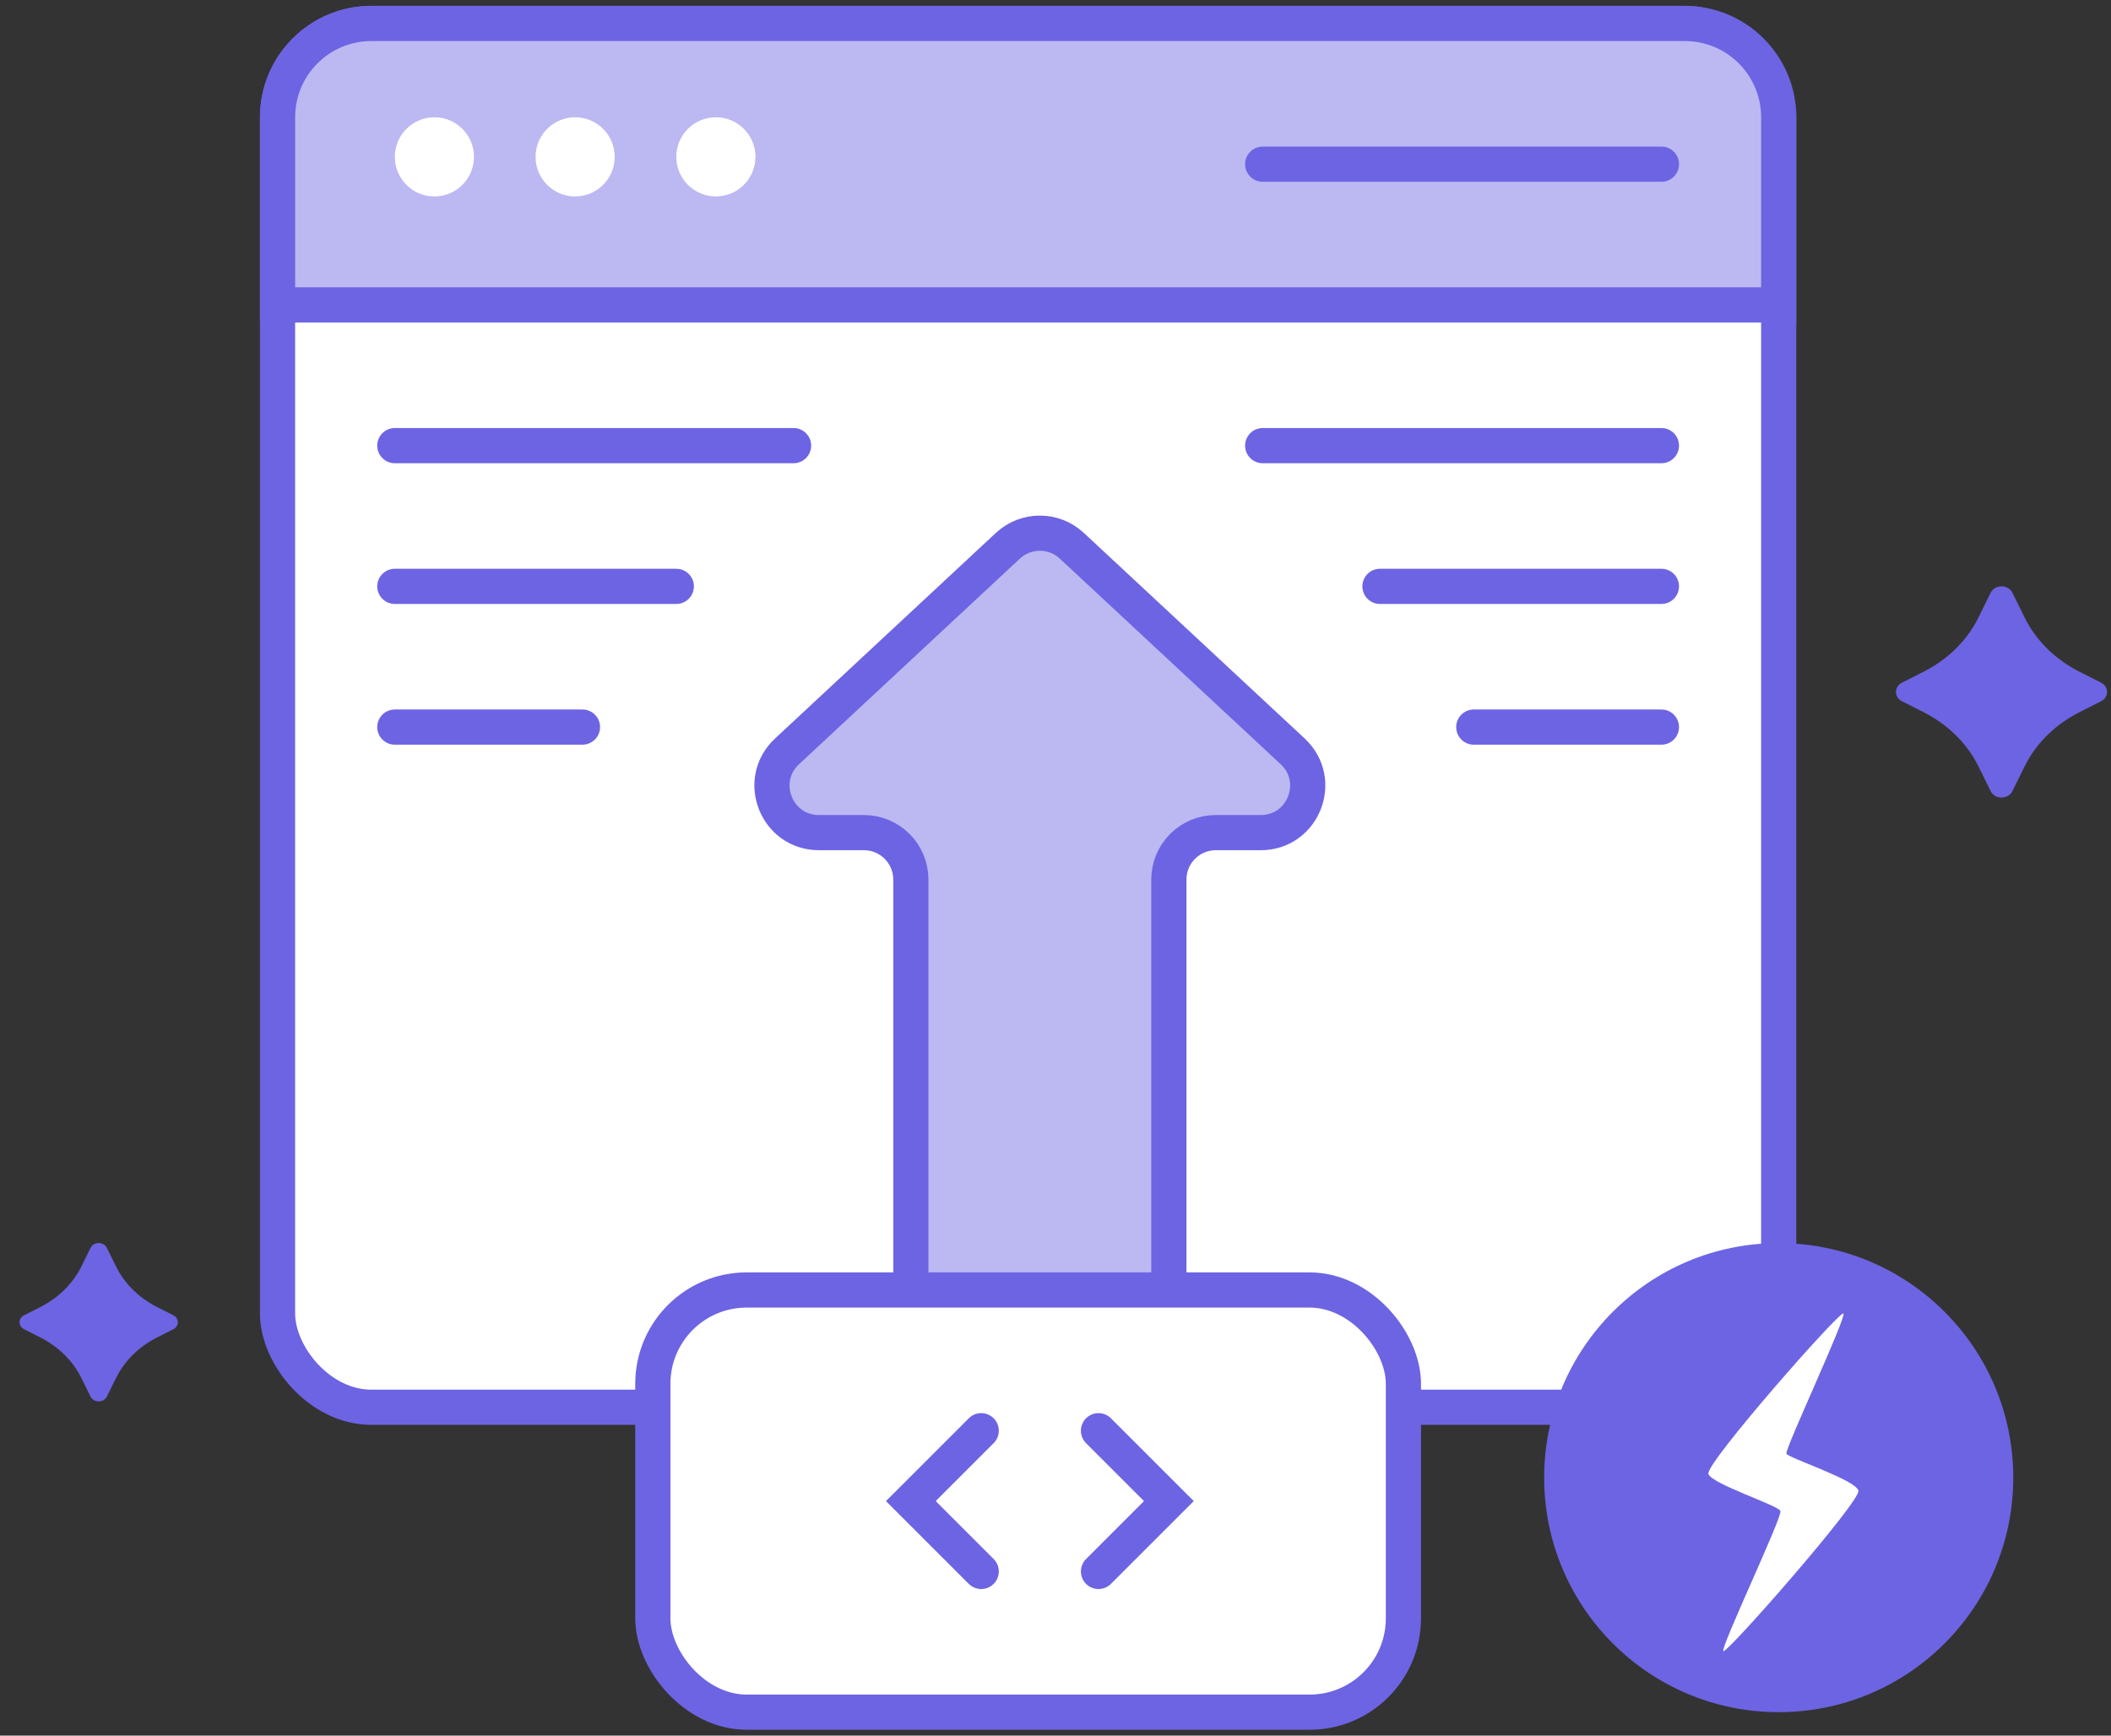
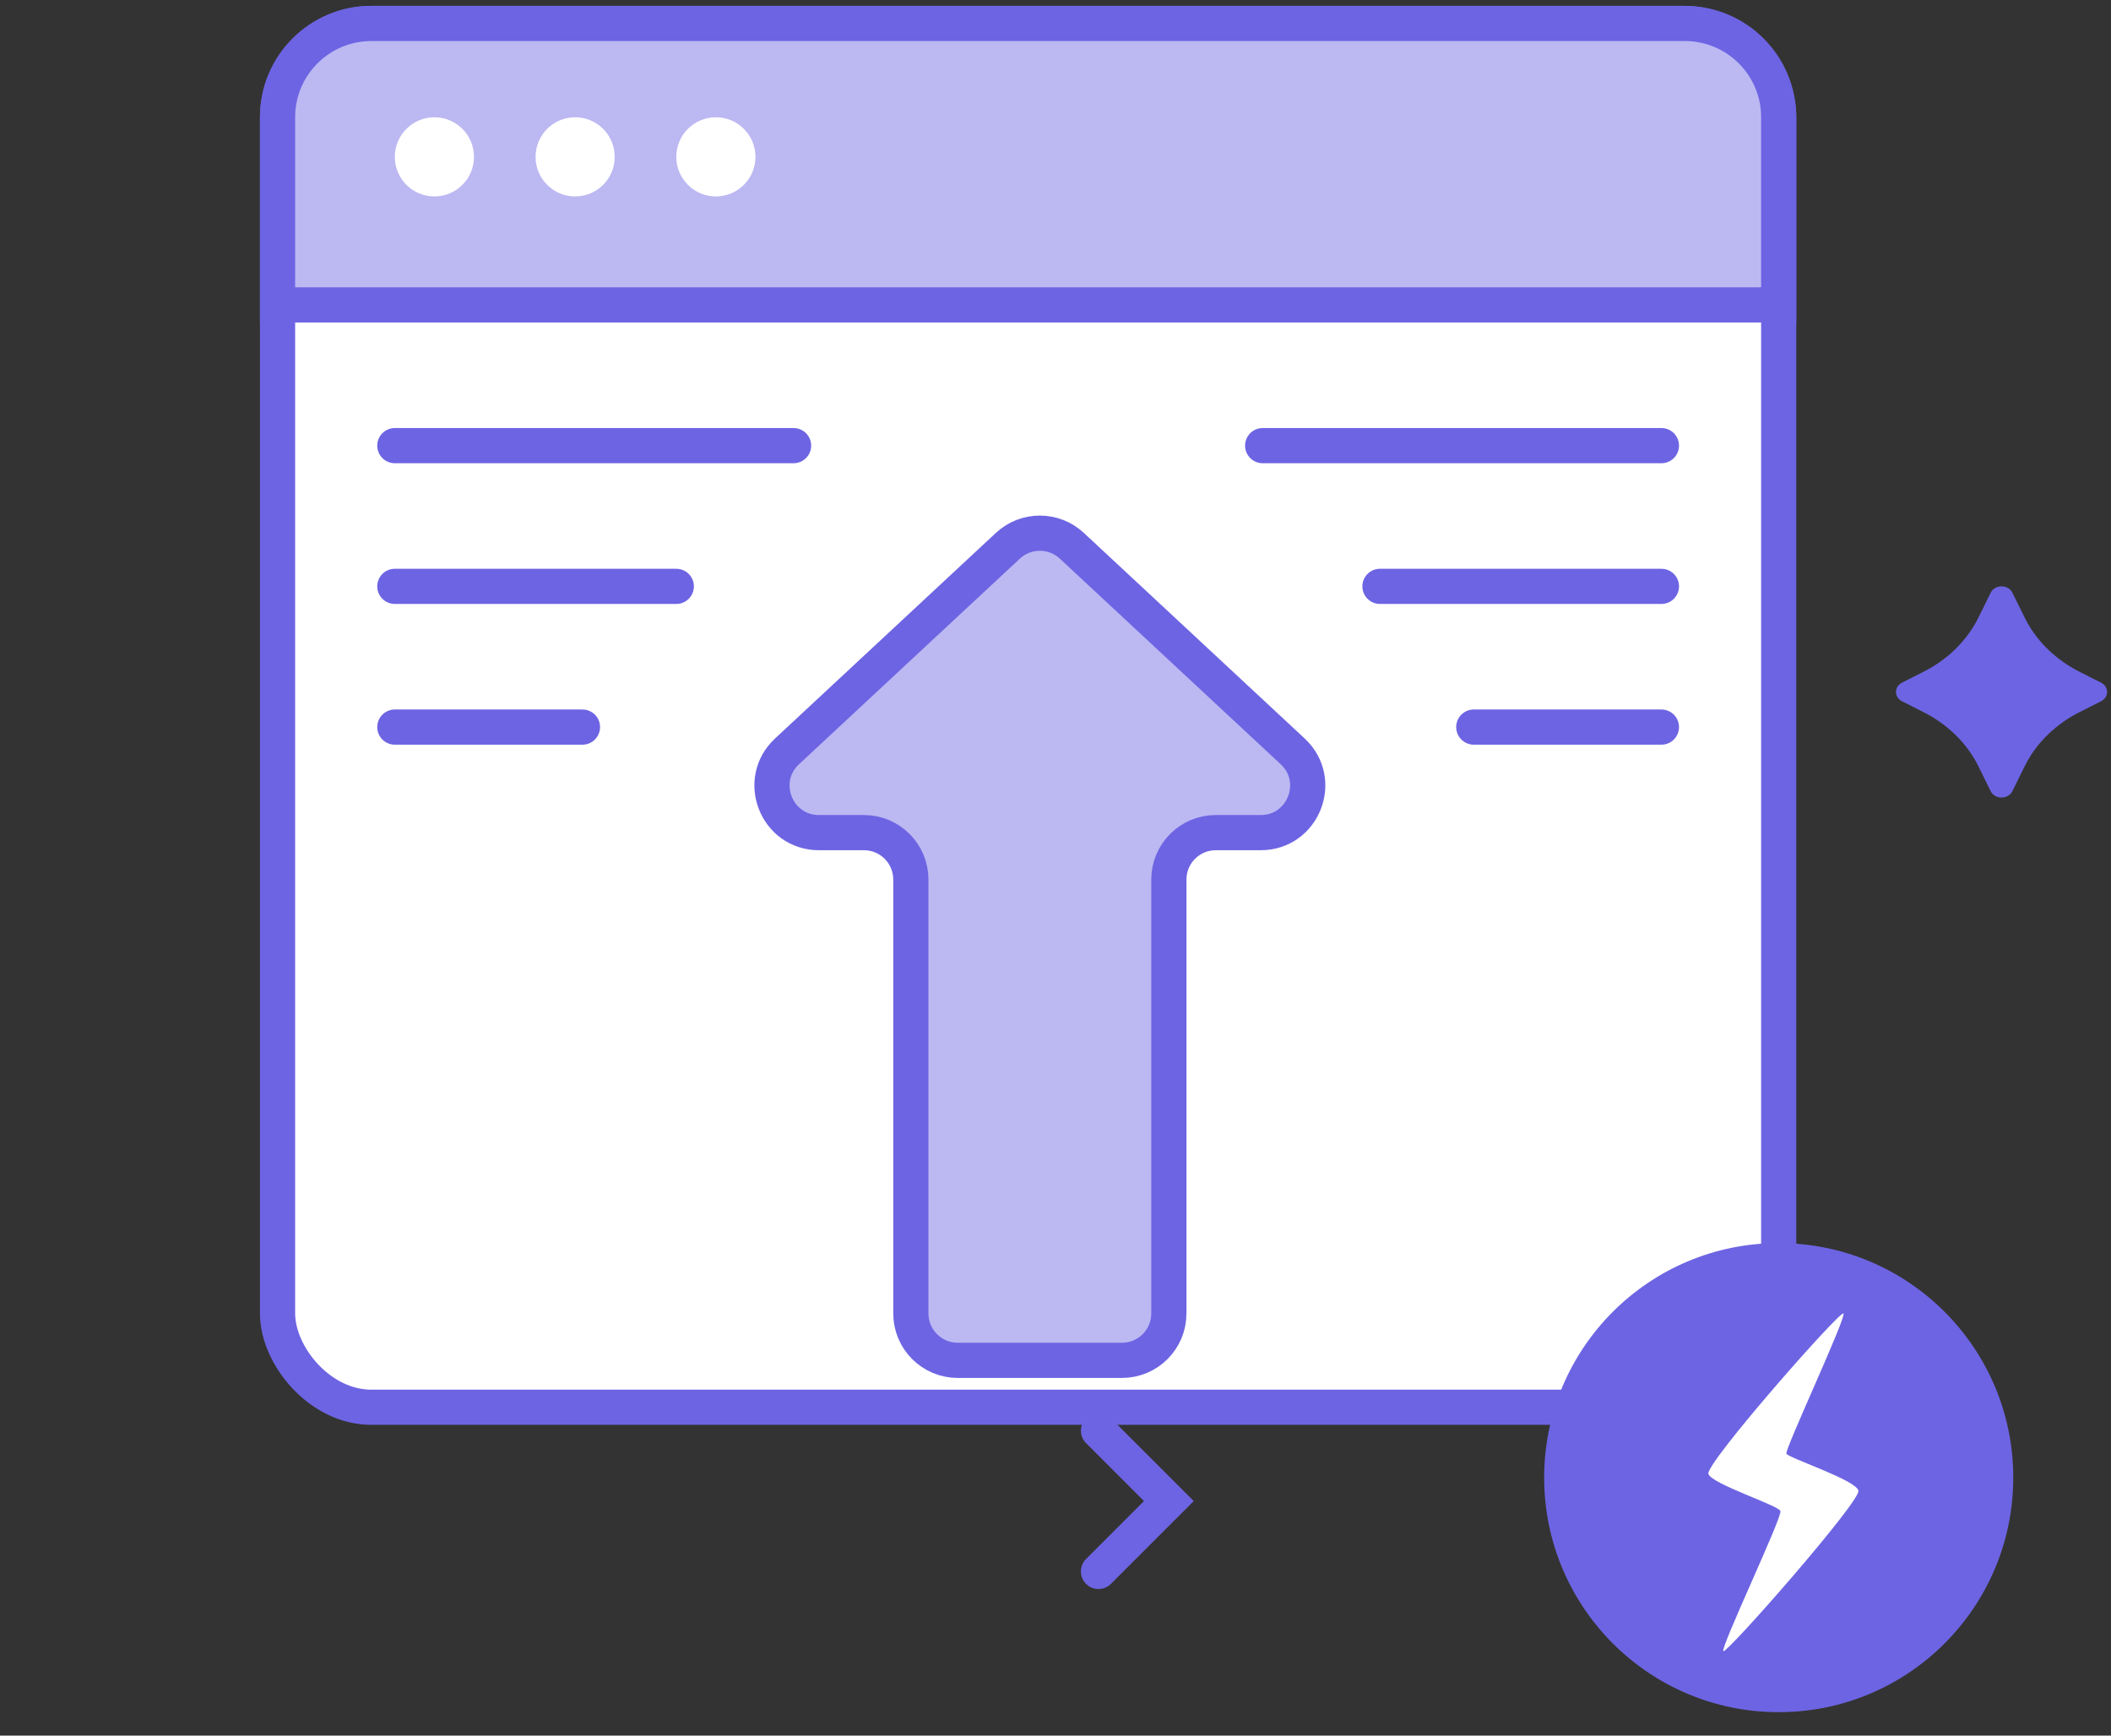
<svg xmlns="http://www.w3.org/2000/svg" width="90" height="74" viewBox="0 0 90 74" fill="none">
  <rect x="0" y="0" width="90" height="74" fill="#333333" stroke="none" />
  <rect x="11.833" y="1" width="64" height="59" rx="4" fill="white" stroke="#6D64E3" stroke-width="1.5" />
-   <path d="M3.861 53.203C3.988 52.946 4.379 52.933 4.532 53.164L4.555 53.203L4.946 53.995C5.288 54.688 5.856 55.269 6.574 55.662L6.695 55.726L7.39 56.078C7.633 56.201 7.647 56.505 7.43 56.649L7.39 56.672L6.695 57.024C5.961 57.396 5.372 57.96 5.005 58.641L4.946 58.755L4.555 59.547C4.428 59.804 4.037 59.817 3.884 59.586L3.861 59.547L3.47 58.755C3.128 58.062 2.56 57.481 1.842 57.088L1.721 57.024L1.026 56.672C0.783 56.549 0.769 56.245 0.986 56.101L1.026 56.078L1.721 55.726C2.455 55.354 3.044 54.79 3.411 54.109L3.47 53.995L3.861 53.203Z" fill="#6D64E3" />
  <path d="M84.871 25.27C85.04 24.928 85.561 24.911 85.766 25.219L85.795 25.27L86.317 26.327C86.773 27.252 87.531 28.027 88.487 28.551L88.649 28.636L89.575 29.105C89.9 29.269 89.918 29.676 89.629 29.867L89.575 29.899L88.649 30.368C87.67 30.864 86.885 31.616 86.395 32.524L86.317 32.676L85.795 33.733C85.626 34.076 85.105 34.093 84.9 33.785L84.871 33.733L84.349 32.676C83.893 31.752 83.135 30.977 82.178 30.453L82.017 30.368L81.091 29.899C80.766 29.734 80.748 29.328 81.037 29.136L81.091 29.105L82.017 28.636C82.996 28.14 83.781 27.387 84.271 26.48L84.349 26.327L84.871 25.27Z" fill="#6D64E3" />
  <path d="M11.833 5C11.833 2.791 13.624 1 15.833 1H71.833C74.042 1 75.833 2.791 75.833 5V13H11.833V5Z" fill="#BCB8F2" stroke="#6D64E3" stroke-width="1.5" />
  <path d="M75.833 73C81.356 73 85.833 68.523 85.833 63C85.833 57.477 81.356 53 75.833 53C70.31 53 65.833 57.477 65.833 63C65.833 68.523 70.31 73 75.833 73Z" fill="#6D64E3" />
  <path d="M73.475 70.399C73.32 70.298 75.998 64.671 75.906 64.424C75.813 64.177 72.974 63.275 72.835 62.841C72.696 62.407 78.441 55.875 78.592 56.002C78.743 56.128 76.089 61.792 76.161 61.977C76.234 62.161 79.144 63.1 79.231 63.56C79.32 64.02 73.63 70.501 73.475 70.399Z" fill="white" />
  <path d="M53.833 19H70.833" stroke="#6D64E3" stroke-width="1.5" stroke-linecap="round" />
  <path d="M58.833 25H70.833" stroke="#6D64E3" stroke-width="1.5" stroke-linecap="round" />
  <path d="M62.833 31H70.833" stroke="#6D64E3" stroke-width="1.5" stroke-linecap="round" />
  <path d="M33.833 19H16.833" stroke="#6D64E3" stroke-width="1.5" stroke-linecap="round" />
  <path d="M28.833 25H16.833" stroke="#6D64E3" stroke-width="1.5" stroke-linecap="round" />
  <path d="M24.833 31H16.833" stroke="#6D64E3" stroke-width="1.5" stroke-linecap="round" />
-   <path d="M53.833 7H70.833" stroke="#6D64E3" stroke-width="1.5" stroke-linecap="round" />
  <path d="M18.52 8.375C19.453 8.375 20.208 7.619 20.208 6.688C20.208 5.756 19.453 5 18.52 5C17.588 5 16.833 5.756 16.833 6.688C16.833 7.619 17.588 8.375 18.52 8.375Z" fill="white" />
-   <path d="M24.52 8.375C25.453 8.375 26.208 7.619 26.208 6.688C26.208 5.756 25.453 5 24.52 5C23.588 5 22.833 5.756 22.833 6.688C22.833 7.619 23.588 8.375 24.52 8.375Z" fill="white" />
+   <path d="M24.52 8.375C25.453 8.375 26.208 7.619 26.208 6.688C26.208 5.756 25.453 5 24.52 5C23.588 5 22.833 5.756 22.833 6.688C22.833 7.619 23.588 8.375 24.52 8.375" fill="white" />
  <path d="M30.52 8.375C31.453 8.375 32.208 7.619 32.208 6.688C32.208 5.756 31.453 5 30.52 5C29.588 5 28.833 5.756 28.833 6.688C28.833 7.619 29.588 8.375 30.52 8.375Z" fill="white" />
  <path d="M42.97 23.269L33.553 32.036C32.224 33.274 33.1 35.5 34.916 35.5H36.833C37.938 35.5 38.833 36.395 38.833 37.5V56C38.833 57.105 39.728 58 40.833 58H47.833C48.938 58 49.833 57.105 49.833 56V37.5C49.833 36.395 50.728 35.5 51.833 35.5H53.75C55.566 35.5 56.442 33.274 55.113 32.036L45.696 23.269C44.928 22.554 43.738 22.554 42.97 23.269Z" fill="#BCB8F2" stroke="#6D64E3" stroke-width="1.5" />
-   <rect x="27.833" y="55" width="32" height="18" rx="4" fill="white" stroke="#6D64E3" stroke-width="1.5" />
  <path d="M46.833 61L49.833 64L46.833 67" stroke="#6D64E3" stroke-width="1.5" stroke-linecap="round" />
-   <path d="M41.833 61L38.833 64L41.833 67" stroke="#6D64E3" stroke-width="1.5" stroke-linecap="round" />
</svg>